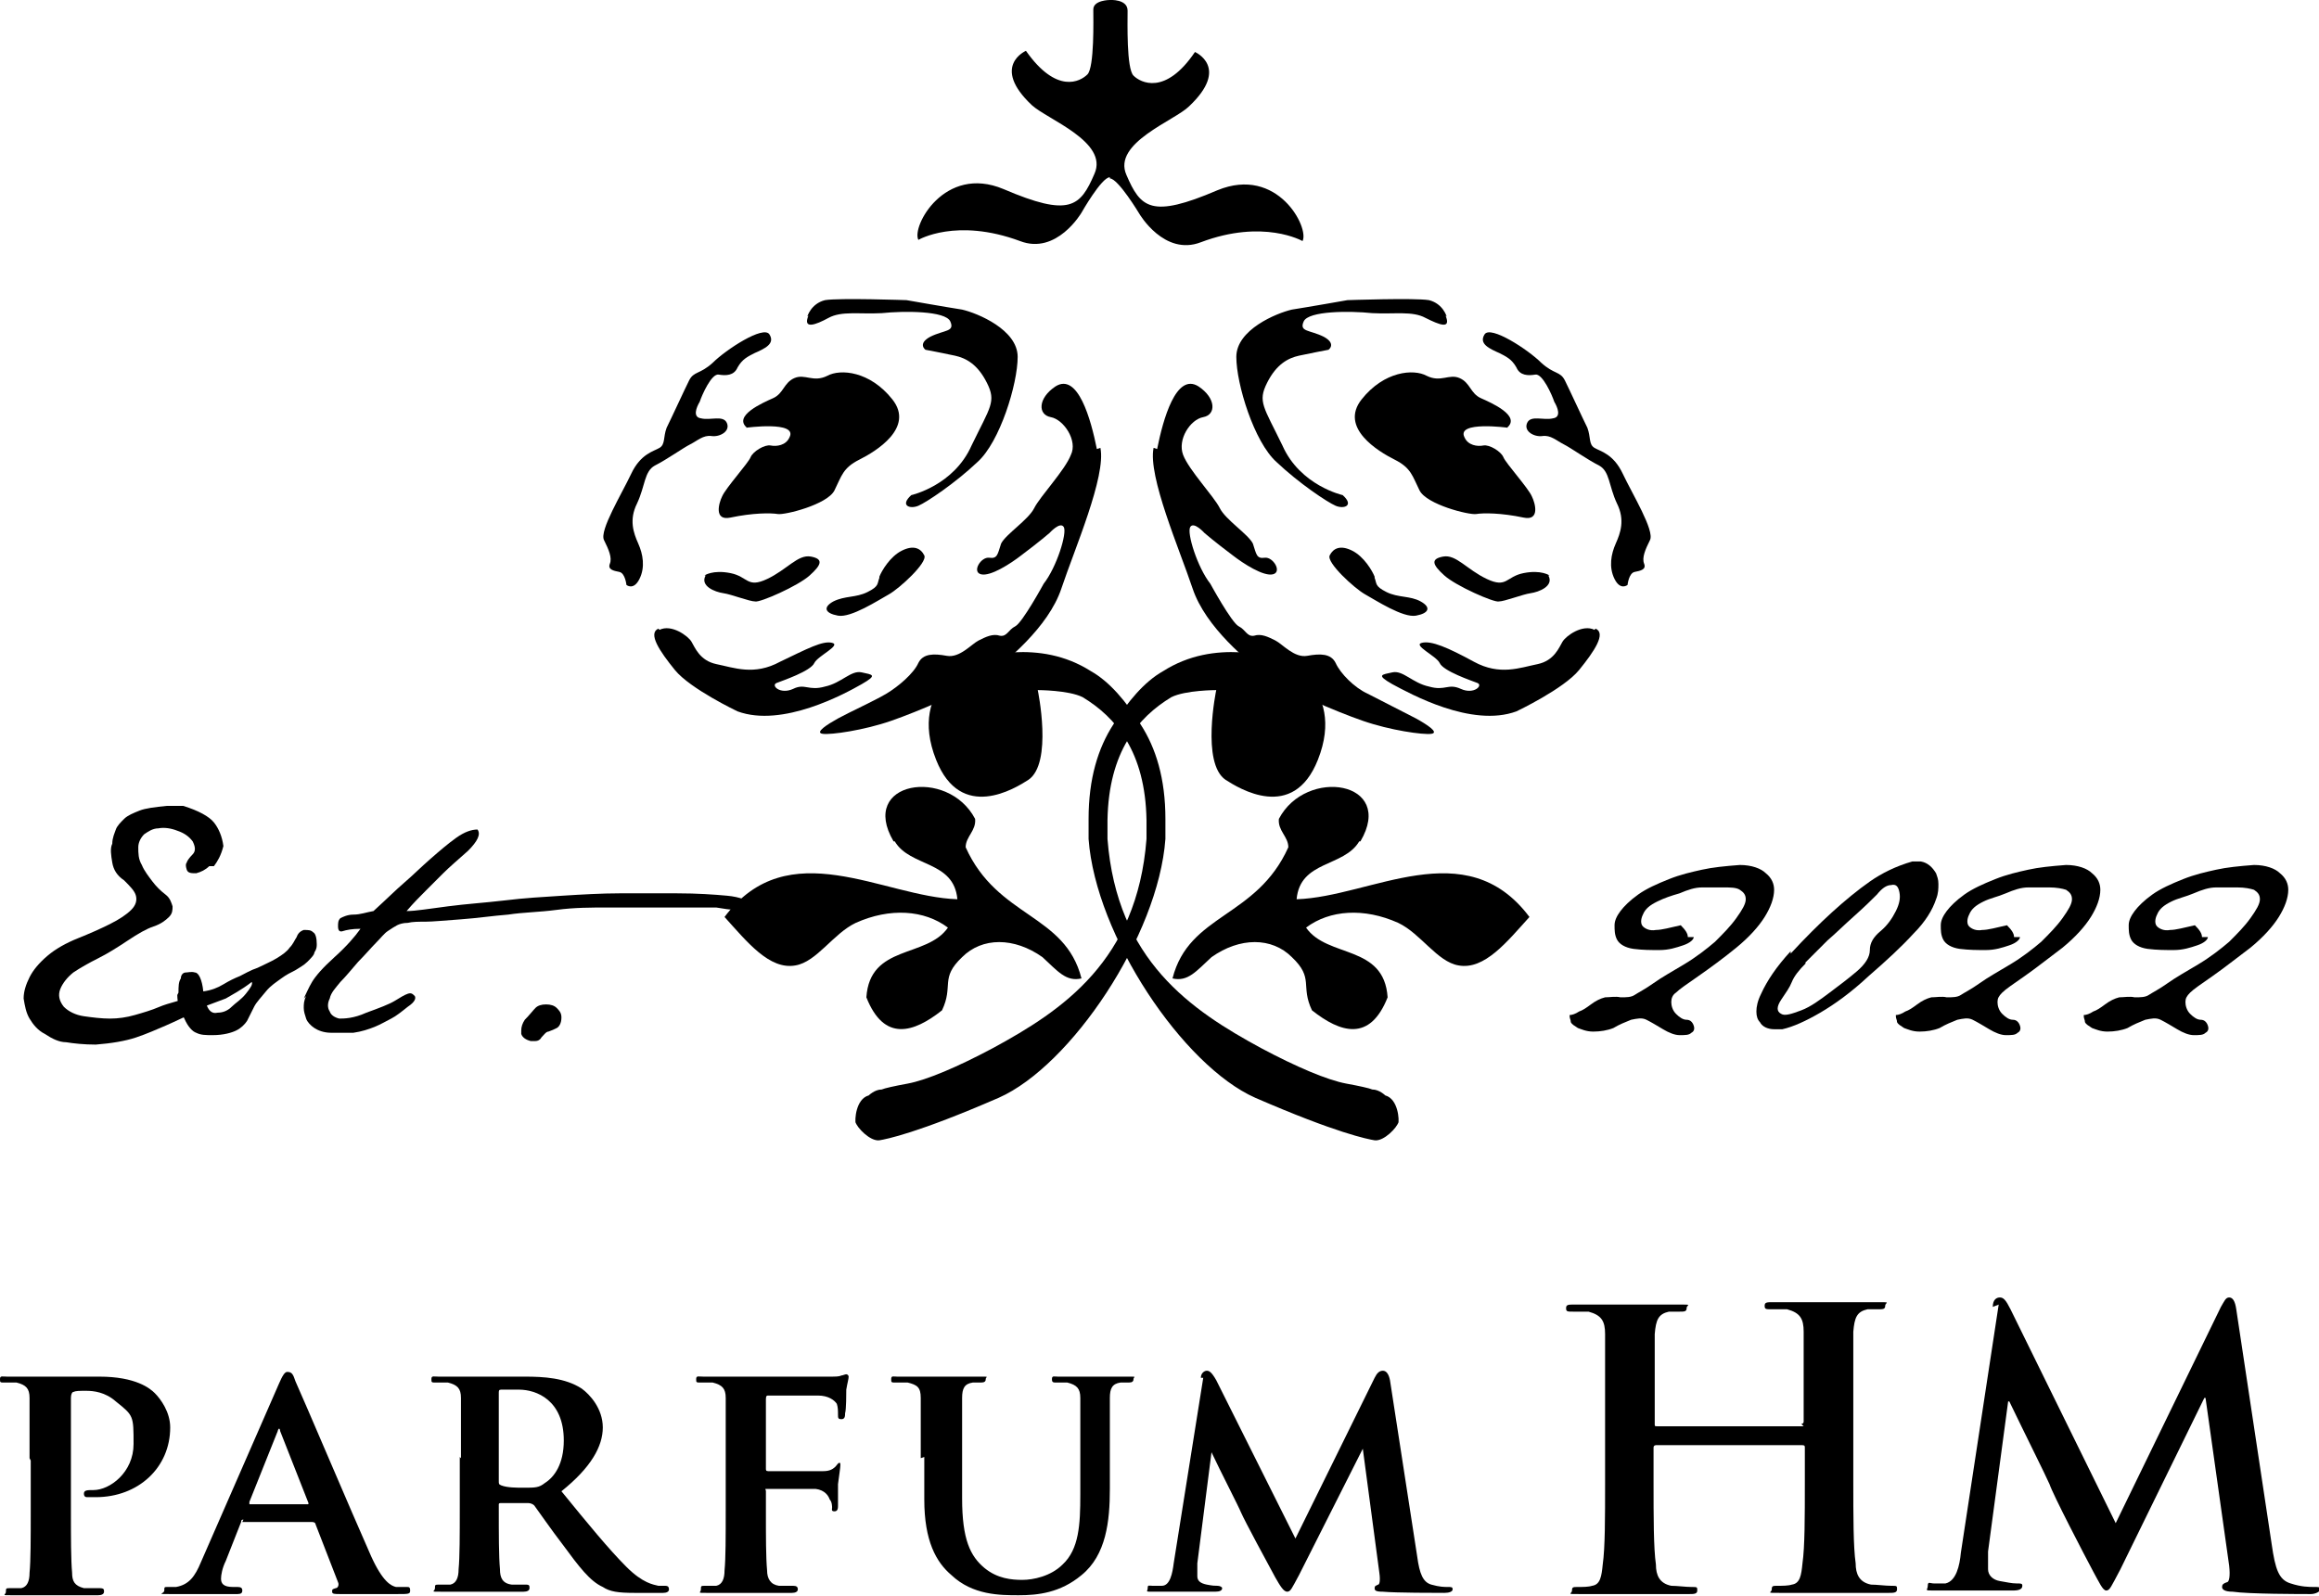
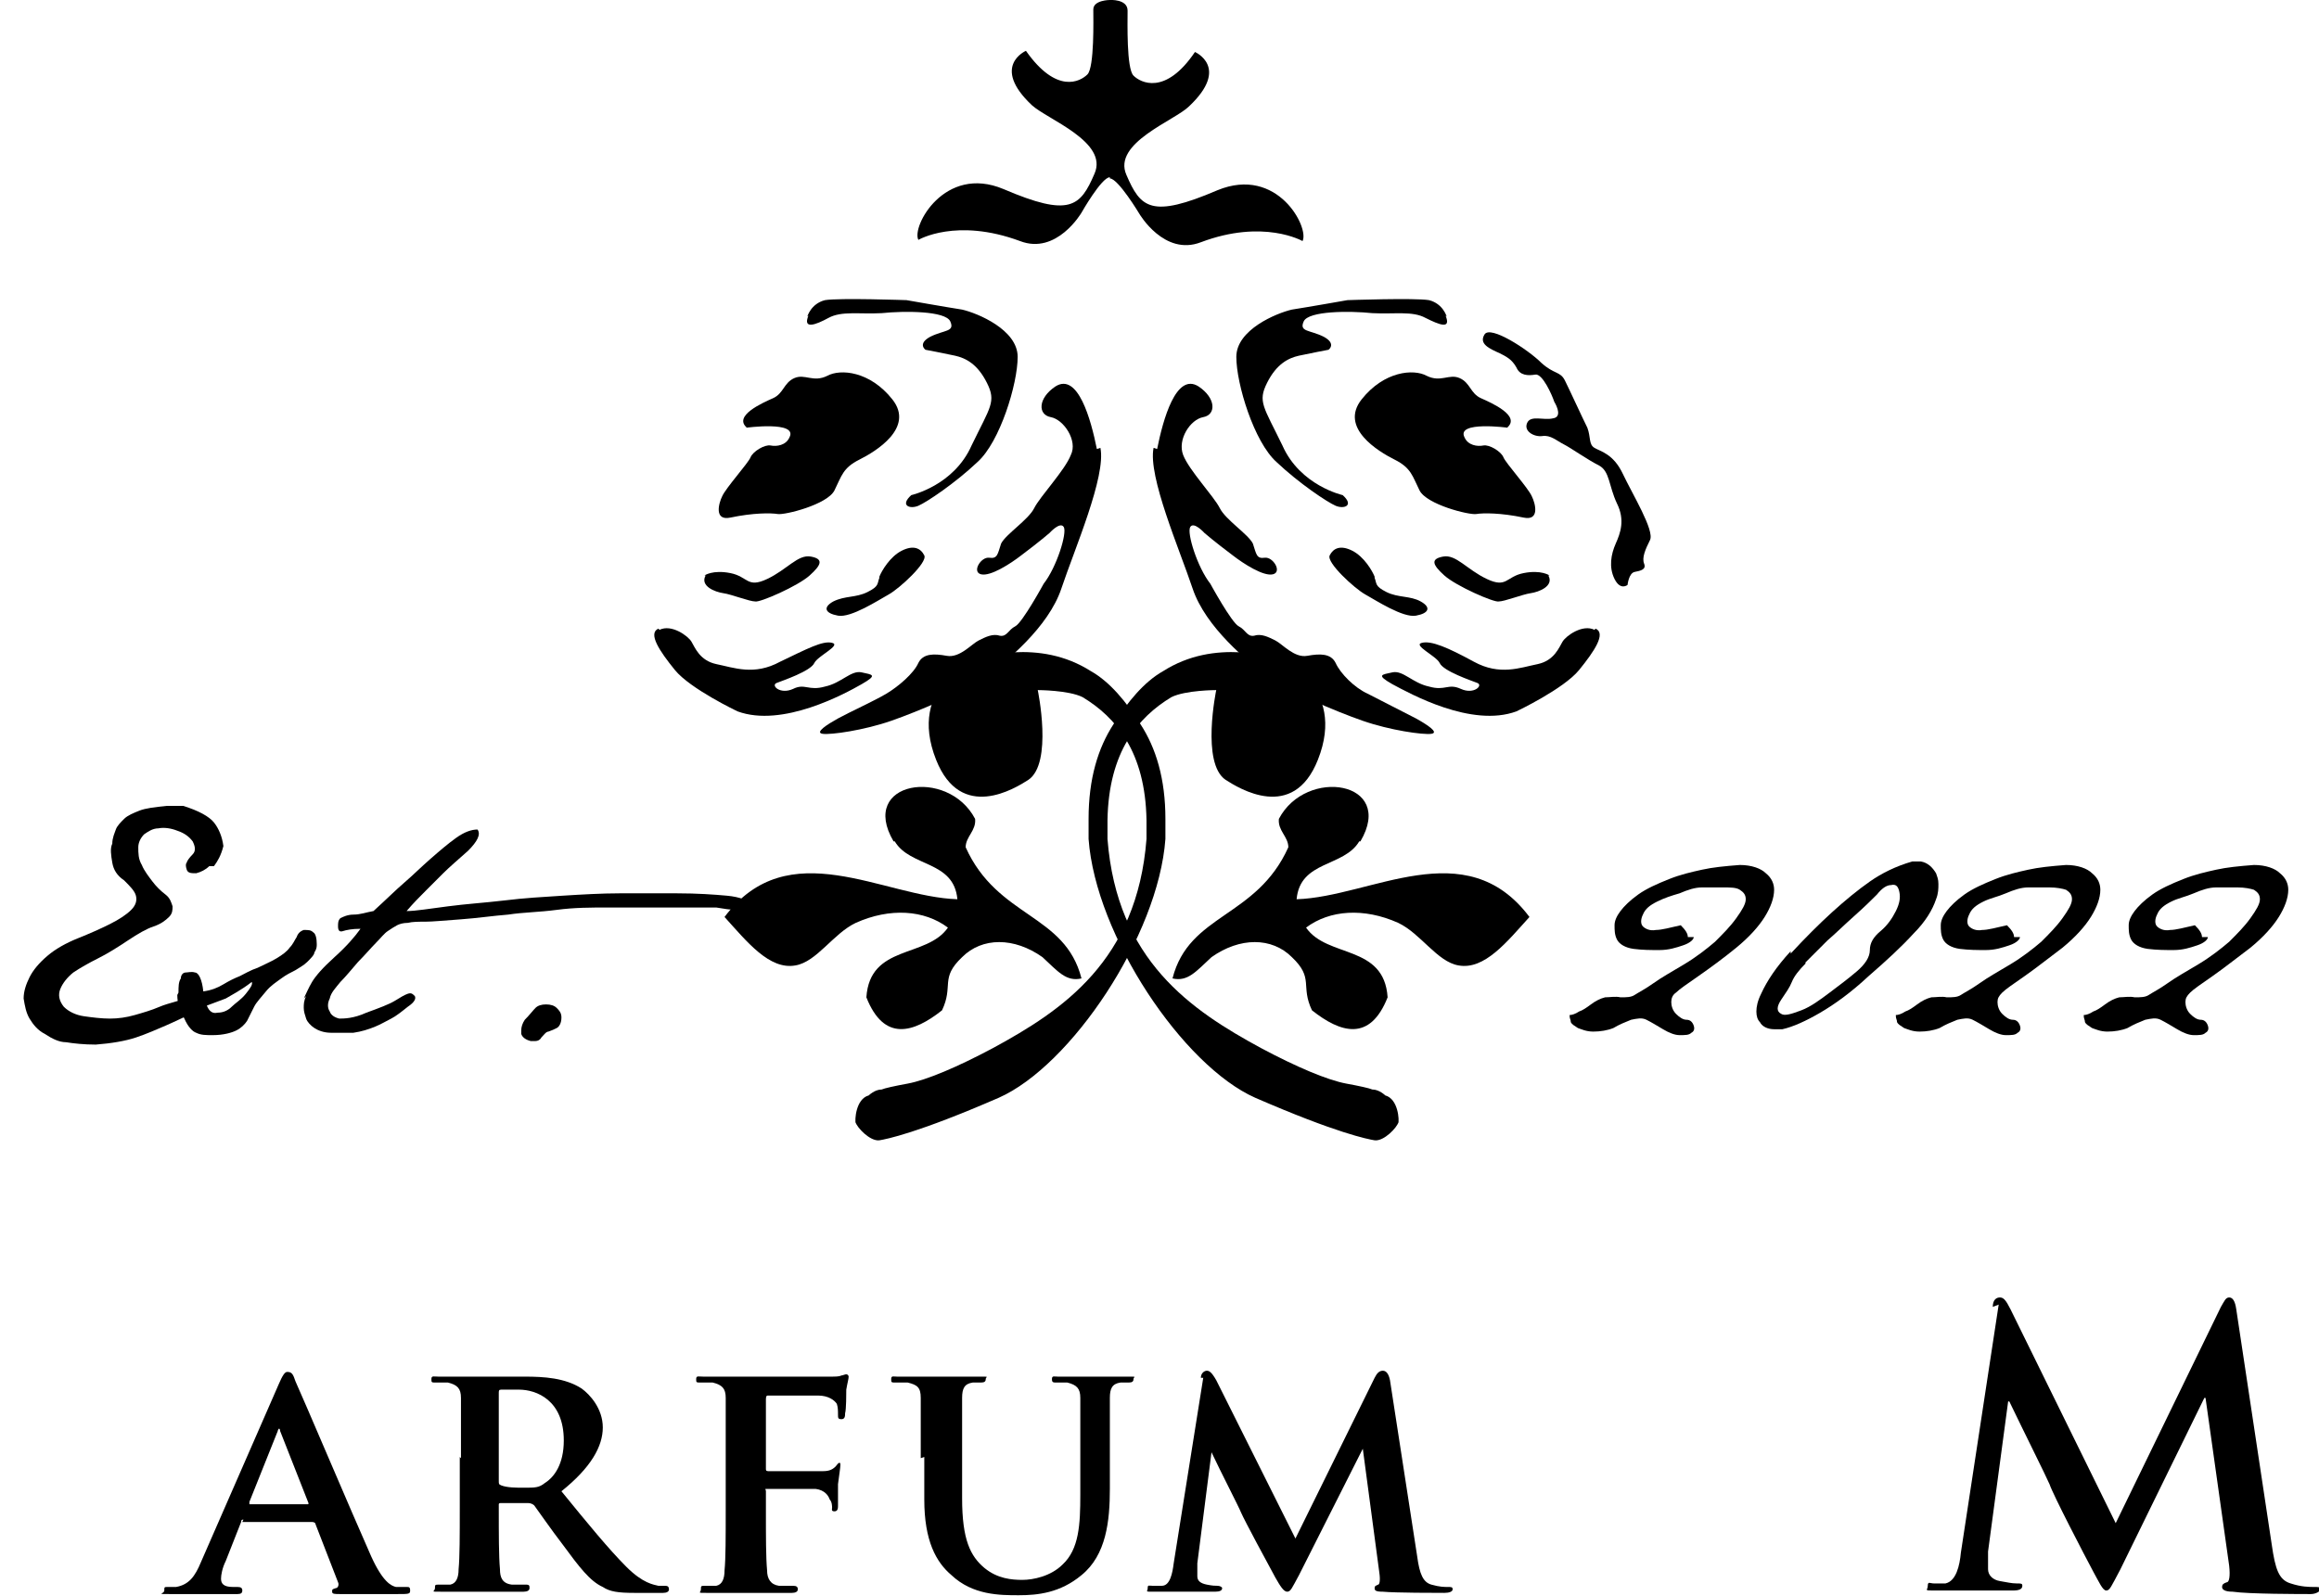
<svg xmlns="http://www.w3.org/2000/svg" id="_レイヤー_1" data-name="レイヤー 1" version="1.1" viewBox="0 0 196.2 135.1">
  <defs>
    <style>
      .cls-1, .cls-2 {
        fill: #000;
        stroke-width: 0px;
      }

      .cls-2 {
        fill-rule: evenodd;
      }
    </style>
  </defs>
  <g>
    <g>
      <path class="cls-2" d="M63.1,36.2s4.4-.6,3.7.8c-.3.7-1.1.8-1.6.7-.5-.1-1.5.5-1.7,1-.2.5-2.1,2.6-2.4,3.3-.3.6-.7,2.1.7,1.8,1.9-.4,3.4-.4,4-.3.6.1,4.2-.8,4.8-2,.6-1.2.7-1.9,2.1-2.6,1.4-.7,4.7-2.7,2.8-5.1-1.9-2.4-4.4-2.6-5.5-2-1.2.6-1.9-.2-2.8.2s-.9,1.3-1.8,1.7-3.4,1.5-2.2,2.5Z" />
      <path class="cls-2" d="M68.3,26.8s.3-1.1,1.5-1.4c1.2-.2,6.9,0,6.9,0,0,0,3.4.6,4.7.8,1.3.3,4.7,1.7,4.7,4,0,2.3-1.5,7.2-3.4,8.9-1.9,1.8-4.3,3.4-5,3.7s-1.6,0-.6-.9c0,0,3.6-.8,5.1-4.2,1.6-3.3,2.1-3.7,1.3-5.3-.8-1.6-1.8-2.1-2.7-2.3-.9-.2-2.5-.5-2.5-.5,0,0-.7-.5.4-1.1,1.2-.6,2.1-.4,1.7-1.3s-3.9-.9-5.8-.7c-1.9.1-3.4-.2-4.5.4s-2.2,1-1.7-.2Z" />
      <path class="cls-2" d="M93.1,37.9c.5,2.4-2.2,8.6-3.3,11.9-1.1,3.3-4.7,6.2-6.4,7.5-1.7,1.2-5.7,2.9-8,3.7-2.3.8-5.1,1.2-5.8,1.1-.7-.1.4-.8,1.3-1.3s3.1-1.5,4.1-2.1,2.3-1.7,2.7-2.6c.4-.8,1.3-.8,2.4-.6,1.1.2,2.1-1,2.7-1.3s1.2-.6,1.8-.4c.6.1.7-.5,1.3-.8s2.4-3.6,2.4-3.6c1.1-1.4,2-4.3,1.7-4.8s-1.2.5-1.2.5c0,0-.8.7-2.4,1.9-.9.7-2.6,1.8-3.4,1.6s0-1.5.7-1.4c.7.1.7-.3,1-1.2.4-.8,2.3-2,2.8-3,.5-1,2.6-3.2,3.1-4.5.6-1.2-.6-3-1.7-3.2-1.1-.2-1.1-1.6.4-2.6,1.9-1.2,3,2.8,3.5,5.3Z" />
-       <path class="cls-2" d="M64,29.8c-.8.4-1.2.6-1.6,1.3-.3.7-1,.7-1.6.6-.6-.1-1.4,1.7-1.6,2.3-.3.5-.6,1.3.1,1.4.8.2,1.9-.3,2.2.4s-.6,1.2-1.3,1.1c-.7-.1-1.2.4-1.8.7s-2,1.3-3,1.8c-.9.5-.8,1.7-1.5,3.2-.7,1.4-.3,2.5.1,3.4s.6,2,.1,3c-.5,1-1.1.5-1.1.5,0,0-.1-1-.6-1.1-.5-.1-1-.2-.8-.7.2-.5-.1-1.2-.5-2s1.5-3.9,2.3-5.6c.8-1.7,1.9-1.9,2.4-2.2s.3-.9.6-1.7c.4-.8,1.5-3.2,1.9-4,.4-.8.9-.5,2-1.5,1.1-1.1,4.3-3.2,4.8-2.4s-.4,1.2-1.3,1.6Z" />
      <path class="cls-2" d="M59.6,48.7s.7-.5,2.2-.2c1.5.3,1.4,1.3,3.1.5,1.7-.8,2.6-2.1,3.7-1.9,1.1.2.9.7-.1,1.6-1,.9-4.2,2.3-4.6,2.2-.5,0-2-.6-2.7-.7-.7-.1-2-.6-1.5-1.5Z" />
      <path class="cls-2" d="M74.4,48.8c.2-.5.9-1.7,1.9-2.2s1.6-.2,1.9.4-2.1,2.8-3,3.3-3.2,2-4.3,1.8c-1.1-.2-1.3-.7-.4-1.2,1-.5,1.9-.3,2.9-.8s.8-.7,1-1.2Z" />
      <path class="cls-2" d="M55.8,53.3c1-.5,2.4.5,2.7,1s.7,1.6,2.1,1.9c1.5.3,3.2,1,5.4-.2,2.3-1.1,3.6-1.8,4.4-1.6.8.2-1.2,1.1-1.5,1.7-.3.7-2.7,1.5-3.2,1.7s.3,1,1.4.5c1-.5,1.3.2,2.7-.2,1.4-.3,2.2-1.4,3.1-1.2.9.2,1.4.2,0,1s-6.7,3.7-10.5,2.3c0,0-4-1.9-5.3-3.5-1.3-1.6-2.3-3.1-1.4-3.5Z" />
    </g>
    <path class="cls-2" d="M75.7,71.2c1.3,2.2,5,1.6,5.3,4.9-6.3-.2-14.3-5.7-19.7,1.5,1.9,2.1,3.8,4.5,6,4.1,1.8-.3,3.2-2.7,5.1-3.6,2.9-1.3,5.8-1.1,7.8.4-1.8,2.6-6.6,1.4-6.9,5.9,1.5,3.8,4,3,6.4,1.1,1-2.1-.2-2.7,1.7-4.5,1.7-1.7,4.4-1.7,6.8,0,1.3,1.2,2,2.1,3.3,1.8-1.4-5.5-7.1-5.1-9.8-11.1,0-.9.9-1.4.8-2.4-2.3-4.4-9.9-3.2-6.9,1.9Z" />
    <path class="cls-1" d="M72.4,95c.1.4,1.2,1.6,2,1.5.6-.1,3.2-.6,10.1-3.6,6.1-2.7,13.5-13.7,14.1-21.9,0-.6,0-1.2,0-1.7,0-3.4-.8-6-2.1-8-1.2-1.9-2.6-3.6-4.2-4.5-2.2-1.4-4.5-1.7-6.5-1.6-.4,0-.7,0-.7,0h0c-1.5.2-2.6.5-2.6.5,0,0-5.8,2.3-3.3,8.6,2.1,5.3,6.7,2.4,7.8,1.7,2.1-1.4.8-7.6.8-7.6,0,0,2.6,0,3.8.6,2.8,1.7,5.3,4.6,5.4,10.4,0,.5,0,1,0,1.6-.8,10.3-7.1,14.5-13,17.7-3,1.6-5.6,2.7-7.2,3-1.1.2-2,.4-2.2.5-.6,0-1.1.5-1.1.5-1.1.3-1.2,2.1-1.1,2.4Z" />
    <g>
      <path class="cls-2" d="M127.6,36.2s-4.4-.6-3.7.8c.3.7,1.1.8,1.6.7.5-.1,1.5.5,1.7,1,.2.5,2.1,2.6,2.4,3.3.3.6.7,2.1-.7,1.8-1.9-.4-3.4-.4-4-.3-.6.1-4.2-.8-4.8-2-.6-1.2-.7-1.9-2.1-2.6-1.4-.7-4.7-2.7-2.8-5.1,1.9-2.4,4.4-2.6,5.5-2,1.2.6,1.9-.2,2.8.2.9.4.9,1.3,1.8,1.7s3.4,1.5,2.2,2.5Z" />
      <path class="cls-2" d="M122.4,26.8s-.3-1.1-1.5-1.4c-1.2-.2-6.9,0-6.9,0,0,0-3.4.6-4.7.8-1.3.3-4.7,1.7-4.7,4,0,2.3,1.5,7.2,3.4,8.9,1.9,1.8,4.3,3.4,5,3.7s1.6,0,.6-.9c0,0-3.6-.8-5.1-4.2-1.6-3.3-2.1-3.7-1.3-5.3.8-1.6,1.8-2.1,2.7-2.3.9-.2,2.5-.5,2.5-.5,0,0,.7-.5-.4-1.1-1.2-.6-2.1-.4-1.7-1.3.4-.9,3.9-.9,5.8-.7,1.9.1,3.4-.2,4.5.4,1.2.6,2.2,1,1.7-.2Z" />
      <path class="cls-2" d="M97.6,37.9c-.5,2.4,2.2,8.6,3.3,11.9,1.1,3.3,4.7,6.2,6.4,7.5,1.7,1.2,5.7,2.9,8,3.7,2.3.8,5.1,1.2,5.8,1.1.7-.1-.4-.8-1.3-1.3l-4.1-2.1c-1.1-.5-2.3-1.7-2.7-2.6-.4-.8-1.3-.8-2.4-.6-1.1.2-2.1-1-2.7-1.3s-1.2-.6-1.8-.4c-.6.1-.7-.5-1.3-.8s-2.4-3.6-2.4-3.6c-1.1-1.4-2-4.3-1.7-4.8s1.2.5,1.2.5c0,0,.8.7,2.4,1.9.9.7,2.6,1.8,3.4,1.6s0-1.5-.7-1.4c-.7.1-.7-.3-1-1.2-.4-.8-2.3-2-2.8-3-.5-1-2.6-3.2-3.1-4.5s.6-3,1.7-3.2c1.1-.2,1.1-1.6-.4-2.6-1.9-1.2-3,2.8-3.5,5.3Z" />
      <path class="cls-2" d="M126.7,29.8c.8.4,1.2.6,1.6,1.3.3.7,1,.7,1.6.6.6-.1,1.4,1.7,1.6,2.3.3.5.6,1.3-.1,1.4-.8.2-1.9-.3-2.2.4-.3.7.6,1.2,1.3,1.1.7-.1,1.2.4,1.8.7s2,1.3,3,1.8c.9.5.8,1.7,1.5,3.2.7,1.4.3,2.5-.1,3.4s-.6,2-.1,3c.5,1,1.1.5,1.1.5,0,0,.1-1,.6-1.1.5-.1,1-.2.8-.7-.2-.5.1-1.2.5-2s-1.5-3.9-2.3-5.6c-.8-1.7-1.9-1.9-2.4-2.2s-.3-.9-.6-1.7c-.4-.8-1.5-3.2-1.9-4-.4-.8-.9-.5-2-1.5-1.1-1.1-4.3-3.2-4.8-2.4s.4,1.2,1.3,1.6Z" />
      <path class="cls-2" d="M131.1,48.7s-.7-.5-2.2-.2c-1.5.3-1.4,1.3-3.1.5-1.7-.8-2.6-2.1-3.7-1.9-1.1.2-.9.7.1,1.6,1,.9,4.2,2.3,4.6,2.2.5,0,2-.6,2.7-.7.7-.1,2-.6,1.5-1.5Z" />
      <path class="cls-2" d="M116.3,48.8c-.2-.5-.9-1.7-1.9-2.2s-1.6-.2-1.9.4,2.1,2.8,3,3.3,3.2,2,4.3,1.8c1.1-.2,1.3-.7.4-1.2s-1.9-.3-2.9-.8-.8-.7-1-1.2Z" />
      <path class="cls-2" d="M134.9,53.3c-1-.5-2.4.5-2.7,1s-.7,1.6-2.1,1.9c-1.5.3-3.2,1-5.4-.2s-3.6-1.8-4.4-1.6c-.8.2,1.2,1.1,1.5,1.7.3.7,2.7,1.5,3.2,1.7s-.3,1-1.4.5-1.3.2-2.7-.2c-1.4-.3-2.2-1.4-3.1-1.2-.9.2-1.4.2,0,1,1.5.8,6.7,3.7,10.5,2.3,0,0,4-1.9,5.3-3.5,1.3-1.6,2.3-3.1,1.4-3.5Z" />
    </g>
    <path class="cls-2" d="M115,71.2c-1.3,2.2-5,1.6-5.3,4.9,6.3-.2,14.3-5.7,19.7,1.5-1.9,2.1-3.8,4.5-6,4.1-1.8-.3-3.2-2.7-5.1-3.6-2.9-1.3-5.8-1.1-7.8.4,1.8,2.6,6.6,1.4,6.9,5.9-1.5,3.8-4,3-6.4,1.1-1-2.1.2-2.7-1.7-4.5-1.7-1.7-4.4-1.7-6.8,0-1.3,1.2-2,2.1-3.3,1.8,1.4-5.5,7.1-5.1,9.8-11.1,0-.9-.9-1.4-.8-2.4,2.3-4.4,9.9-3.2,6.9,1.9Z" />
    <path class="cls-1" d="M118.3,95c-.1.4-1.2,1.6-2,1.5-.6-.1-3.2-.6-10.1-3.6-6.1-2.7-13.5-13.7-14.1-21.9,0-.6,0-1.2,0-1.7,0-3.4.8-6,2.1-8,1.2-1.9,2.6-3.6,4.2-4.5,2.2-1.4,4.5-1.7,6.5-1.6.4,0,.7,0,.7,0h0c1.5.2,2.6.5,2.6.5,0,0,5.8,2.3,3.3,8.6-2.1,5.3-6.7,2.4-7.8,1.7-2.1-1.4-.8-7.6-.8-7.6,0,0-2.6,0-3.8.6-2.8,1.7-5.3,4.6-5.4,10.4,0,.5,0,1,0,1.6.8,10.3,7.1,14.5,13,17.7,3,1.6,5.6,2.7,7.2,3,1.1.2,2,.4,2.2.5.6,0,1.1.5,1.1.5,1.1.3,1.2,2.1,1.1,2.4Z" />
    <path class="cls-2" d="M93.9,15.1c.7,0,2.5,3,2.5,3,0,0,2.1,3.6,5.2,2.4,5.3-2,8.6-.1,8.6-.1.6-1.1-2.1-6.4-7.2-4.3-5.6,2.4-6.5,1.5-7.7-1.3-1.2-2.7,4.1-4.6,5.3-5.8,3.5-3.3.5-4.6.5-4.6-2.5,3.7-4.6,2.6-5.2,2-.6-.6-.5-4.5-.5-5.5S93.9,0,93.9,0c0,0-1.4,0-1.4.8s.1,4.9-.5,5.5c-.6.6-2.6,1.7-5.2-2,0,0-3,1.3.5,4.6,1.3,1.2,6.5,3.1,5.3,5.8-1.2,2.8-2.1,3.7-7.7,1.3-5-2.1-7.8,3.2-7.2,4.3,0,0,3.2-1.9,8.6.1,3.1,1.2,5.2-2.4,5.2-2.4,0,0,1.7-3,2.4-3Z" />
  </g>
  <g>
    <path class="cls-1" d="M143.3,79.3c0,.2-.3.5-.9.7s-1.2.4-2,.4-1.4,0-2.2-.1c-.7-.1-1.2-.4-1.4-.8-.2-.4-.2-.8-.2-1.2s.2-.8.5-1.2c.3-.4.8-.9,1.5-1.4s1.6-.9,2.6-1.3,1.9-.6,2.8-.8c.9-.2,1.9-.3,3.2-.4,1,0,1.8.3,2.2.7.5.4.7.9.7,1.4,0,.7-.3,1.5-.8,2.3-.5.8-1.3,1.7-2.4,2.6s-2.2,1.7-3.2,2.4c-1,.7-1.6,1.1-1.9,1.4-.3.2-.4.5-.4.8s.1.7.4,1c.3.3.6.5.9.5.3,0,.5.2.6.5s0,.5-.2.6c-.2.2-.5.2-1,.2h0c-.4,0-.9-.2-1.4-.5-.5-.3-1-.6-1.4-.8-.4-.2-.8-.1-1.3,0-.5.2-1,.4-1.5.7-.5.2-1.1.3-1.7.3s-1-.2-1.3-.3c-.3-.2-.5-.3-.6-.5,0-.2-.1-.3-.1-.5s0,0,0-.1c.2,0,.5-.1.8-.3.3-.1.6-.3,1-.6.4-.3.8-.5,1.2-.6.4,0,.9-.1,1.3,0,.5,0,.9,0,1.2-.2.3-.2.9-.5,1.6-1,.7-.5,1.6-1,2.6-1.6s1.9-1.3,2.6-1.9c.7-.7,1.3-1.3,1.8-2,.5-.7.8-1.2.8-1.6,0-.4-.2-.6-.5-.8s-.8-.2-1.4-.2c-.6,0-1.2,0-1.8,0-.6,0-1.2.2-1.9.5-.7.2-1.3.4-1.9.7s-1,.6-1.2,1.1c-.2.4-.2.8,0,1s.6.4,1.1.3c.5,0,1.2-.2,2.1-.4.4.4.6.7.6,1Z" />
    <path class="cls-1" d="M151.5,80.7c1.2-1.3,2.4-2.5,3.5-3.5,1.1-1,2.2-1.9,3.2-2.6,1-.7,2.2-1.3,3.6-1.7h.7c.6.1,1,.5,1.3,1,.1.3.2.5.2.9s0,.8-.2,1.3c-.3.9-.9,1.9-1.9,2.9-1,1.1-2.3,2.3-3.8,3.6-1.5,1.4-2.9,2.4-4.1,3.1s-2.3,1.2-3.2,1.4c-.3,0-.5,0-.7,0-.5,0-1-.2-1.2-.6-.2-.2-.3-.5-.3-.9s.1-.9.4-1.5c.5-1.1,1.3-2.3,2.5-3.6ZM152.8,81.5c-.6.6-1,1.1-1.2,1.6s-.5.9-.9,1.5-.4,1,0,1.2c.3.2.9,0,1.7-.3s1.6-.9,2.4-1.5c.8-.6,1.6-1.2,2.3-1.8.7-.6,1.1-1.2,1.1-1.8,0-.6.3-1.1.9-1.6s1-1.1,1.3-1.7c.3-.6.4-1.1.3-1.6s-.3-.7-.7-.6c-.4,0-.8.3-1.2.8-.4.4-1,1-1.9,1.8s-1.6,1.5-2.3,2.1c-.7.7-1.3,1.3-1.9,1.9Z" />
    <path class="cls-1" d="M170.9,79.3c0,.2-.3.5-.9.7s-1.2.4-2,.4c-.7,0-1.4,0-2.2-.1-.7-.1-1.2-.4-1.4-.8s-.2-.8-.2-1.2c0-.4.2-.8.5-1.2.3-.4.8-.9,1.5-1.4s1.6-.9,2.6-1.3c1-.4,1.9-.6,2.8-.8.9-.2,1.9-.3,3.2-.4,1,0,1.8.3,2.2.7.5.4.7.9.7,1.4,0,.7-.3,1.5-.8,2.3-.5.8-1.3,1.7-2.4,2.6-1.2.9-2.2,1.7-3.2,2.4-1,.7-1.6,1.1-1.9,1.4s-.4.5-.4.8c0,.3.1.7.4,1,.3.3.6.5.9.5s.5.2.6.5,0,.5-.2.6c-.2.2-.5.2-1,.2h0c-.4,0-.9-.2-1.4-.5-.5-.3-1-.6-1.4-.8-.4-.2-.8-.1-1.3,0-.5.2-1,.4-1.5.7-.5.2-1.1.3-1.7.3s-1-.2-1.3-.3c-.3-.2-.5-.3-.6-.5,0-.2-.1-.3-.1-.5s0,0,0-.1c.2,0,.5-.1.8-.3.3-.1.6-.3,1-.6.4-.3.8-.5,1.2-.6.4,0,.9-.1,1.3,0,.5,0,.9,0,1.2-.2.3-.2.9-.5,1.6-1,.7-.5,1.6-1,2.6-1.6,1-.6,1.9-1.3,2.6-1.9.7-.7,1.3-1.3,1.8-2,.5-.7.8-1.2.8-1.6,0-.4-.2-.6-.5-.8-.3-.1-.8-.2-1.4-.2-.6,0-1.2,0-1.8,0-.6,0-1.2.2-1.9.5s-1.3.4-1.9.7-1,.6-1.2,1.1c-.2.4-.2.8,0,1s.6.4,1.1.3c.5,0,1.2-.2,2.1-.4.4.4.6.7.6,1Z" />
    <path class="cls-1" d="M186.8,79.3c0,.2-.3.5-.9.7s-1.2.4-2,.4c-.7,0-1.4,0-2.2-.1-.7-.1-1.2-.4-1.4-.8s-.2-.8-.2-1.2c0-.4.2-.8.5-1.2.3-.4.8-.9,1.5-1.4s1.6-.9,2.6-1.3c1-.4,1.9-.6,2.8-.8.9-.2,1.9-.3,3.2-.4,1,0,1.8.3,2.2.7.5.4.7.9.7,1.4,0,.7-.3,1.5-.8,2.3-.5.8-1.3,1.7-2.4,2.6-1.2.9-2.2,1.7-3.2,2.4-1,.7-1.6,1.1-1.9,1.4s-.4.5-.4.8c0,.3.1.7.4,1,.3.3.6.5.9.5s.5.2.6.5,0,.5-.2.6c-.2.2-.5.2-1,.2h0c-.4,0-.9-.2-1.4-.5-.5-.3-1-.6-1.4-.8-.4-.2-.8-.1-1.3,0-.5.2-1,.4-1.5.7-.5.2-1.1.3-1.7.3s-1-.2-1.3-.3c-.3-.2-.5-.3-.6-.5,0-.2-.1-.3-.1-.5s0,0,0-.1c.2,0,.5-.1.8-.3.3-.1.6-.3,1-.6.4-.3.8-.5,1.2-.6.4,0,.9-.1,1.3,0,.5,0,.9,0,1.2-.2.3-.2.9-.5,1.6-1,.7-.5,1.6-1,2.6-1.6,1-.6,1.9-1.3,2.6-1.9.7-.7,1.3-1.3,1.8-2,.5-.7.8-1.2.8-1.6,0-.4-.2-.6-.5-.8-.3-.1-.8-.2-1.4-.2-.6,0-1.2,0-1.8,0-.6,0-1.2.2-1.9.5s-1.3.4-1.9.7-1,.6-1.2,1.1c-.2.4-.2.8,0,1s.6.4,1.1.3c.5,0,1.2-.2,2.1-.4.4.4.6.7.6,1Z" />
  </g>
  <g>
    <path class="cls-1" d="M17.7,73.3c-.3.3-.7.5-1.1.6-.4,0-.7,0-.8-.3s-.1-.5,0-.6c0-.1.2-.4.5-.7.3-.3.2-.7,0-1.1-.3-.4-.7-.7-1.3-.9-.5-.2-1.1-.3-1.6-.2-.5,0-.9.3-1.2.5-.3.3-.5.7-.5,1.1,0,.5,0,1,.3,1.5.2.5.6,1,.9,1.4s.7.8,1.1,1.1.5.7.6,1c0,.3,0,.6-.3.9-.3.3-.7.6-1.3.8-.6.2-1.3.6-2.2,1.2s-1.7,1.1-2.5,1.5c-.8.4-1.5.8-2.1,1.2-.5.4-.9.9-1.1,1.4-.2.5-.1,1,.3,1.5.4.4,1,.7,1.7.8.7.1,1.5.2,2.2.2.7,0,1.4-.1,2.1-.3.7-.2,1.4-.4,2.1-.7.7-.3,2-.6,3.7-1.1,0,.8-.3,1.3-1,1.7-.7.3-1.5.7-2.2,1s-1.6.7-2.5,1-2.1.5-3.4.6c-1,0-1.9-.1-2.5-.2-.6,0-1.2-.3-1.8-.7-.6-.3-1-.8-1.3-1.3s-.4-1.1-.5-1.7c0-.6.2-1.2.5-1.8.3-.6.8-1.2,1.5-1.8.7-.6,1.6-1.1,2.6-1.5,1-.4,1.9-.8,2.7-1.2.8-.4,1.4-.8,1.8-1.2.4-.4.5-.8.4-1.2s-.5-.8-1-1.3c-.6-.4-.9-.9-1-1.5-.1-.6-.2-1.2,0-1.6,0-.5.2-.9.3-1.2.1-.3.4-.6.7-.9s.8-.5,1.3-.7c.5-.2,1.3-.3,2.3-.4h1.4c1.3.4,2.2.9,2.6,1.4.4.5.7,1.2.8,2-.2.8-.5,1.3-.8,1.7Z" />
    <path class="cls-1" d="M15.1,84c0-.5,0-.9.2-1.2,0-.3.2-.5.4-.5.2,0,.5-.1.8,0,.3,0,.6.6.7,1.6.7-.1,1.2-.3,1.7-.6s.9-.5,1.4-.7c.4-.2.9-.5,1.5-.7.6-.3,1.1-.5,1.6-.8.5-.3.9-.6,1.1-.9.3-.3.4-.6.6-.9.1-.3.3-.5.6-.6.4,0,.6,0,.8.2.2.1.3.5.3,1,0,.2,0,.4-.2.7,0,.2-.3.5-.6.8-.3.3-.7.5-1,.7-.4.2-.8.4-1.2.7-.4.3-.9.6-1.3,1.1-.4.5-.8.9-1,1.3-.2.4-.4.8-.6,1.2-.2.3-.5.6-.9.8-.4.2-1.1.4-2,.4-.6,0-1,0-1.4-.2-.3-.1-.7-.5-1-1.2-.4-.7-.6-1.3-.6-2ZM18.4,85.7c.5,0,.9-.2,1.2-.5s.8-.6,1.2-1.1.6-.8.5-1c-.9.7-1.7,1.1-2.2,1.4-.5.2-1.1.4-1.6.6.2.5.5.7.9.6Z" />
    <path class="cls-1" d="M25.7,84.5c.2-.4.4-.9.7-1.4s.9-1.2,1.9-2.1c1-.9,1.7-1.7,2.2-2.4-.7,0-1.2.1-1.5.2s-.4-.1-.4-.4c0-.3,0-.5.2-.7.2-.1.6-.3,1.1-.3.6,0,1.1-.2,1.7-.3,1.1-1,1.9-1.8,2.6-2.4s1.4-1.3,2.2-2c.8-.7,1.5-1.3,2.2-1.8.7-.5,1.3-.7,1.8-.7.3.4,0,1-.8,1.8-.9.8-1.6,1.4-2.1,1.9-.5.5-1,1-1.5,1.5s-1,1-1.6,1.7c.8,0,1.9-.2,3.5-.4,1.5-.2,3.1-.3,4.8-.5,1.6-.2,3.3-.3,4.9-.4s3.3-.2,4.8-.2c1.6,0,3.2,0,4.9,0,1.7,0,3.1.1,4.2.2s1.9.4,2.6,1c-.7.2-1.2.3-1.8.2-.5,0-1.1-.1-1.7-.2-.6,0-1.4,0-2.2,0-.9,0-1.9,0-3.1,0-1.2,0-2.5,0-3.9,0-1.4,0-2.8,0-4.3.2s-2.8.2-4.1.4c-1.3.1-2.6.3-4,.4-1.4.1-2.4.2-3,.2s-1.1,0-1.5.1c-.4,0-.7.1-.9.2s-.5.3-.8.5c-.3.2-.6.6-1,1-.4.4-.9,1-1.5,1.6-.6.7-1.1,1.3-1.5,1.7-.4.5-.8.9-.9,1.4-.2.4-.2.8,0,1.1.1.3.4.5.8.6.4,0,1.2,0,2.3-.5,1.1-.4,1.9-.7,2.4-1,.5-.3.8-.5,1.1-.6s.4,0,.6.2c.1.2,0,.5-.6.9-.5.4-1,.8-1.4,1-.4.2-.9.5-1.4.7-.5.2-1.1.4-1.8.5-.4,0-.8,0-1.2,0s-.5,0-.7,0c-.6,0-1.1-.2-1.4-.4-.3-.2-.6-.5-.7-.8-.1-.3-.2-.6-.2-.9s0,0,0,0c0-.3,0-.6.2-1Z" />
    <path class="cls-1" d="M44.4,86.3c.4-.4.7-.8.9-1s.5-.3.9-.3.7.1.9.3c.2.2.4.4.4.8h0c0,.5-.2.8-.4.9-.2.1-.4.2-.7.3-.2,0-.4.3-.6.5-.1.2-.3.3-.5.3s-.2,0-.4,0c-.4-.1-.7-.3-.8-.6,0,0,0-.2,0-.3,0-.3.1-.6.3-.9Z" />
  </g>
  <g>
-     <path class="cls-1" d="M2.5,123.4c0-3.7,0-4.4,0-5.1,0-.8-.3-1.1-1.1-1.3-.2,0-.6,0-1,0s-.4,0-.4-.3.2-.2.6-.2c1.3,0,2.9,0,3.6,0,1,0,3,0,4.2,0,3.1,0,4.3,1,4.7,1.4.5.5,1.3,1.6,1.3,2.9,0,3.4-2.7,5.9-6.3,5.9s-.6,0-.7,0c-.1,0-.3,0-.3-.3s.3-.3.8-.3c1.4,0,3.4-1.5,3.4-3.9s0-2.4-1.5-3.6c-.9-.8-1.9-.9-2.5-.9s-.9,0-1.1.1c-.1,0-.2.2-.2.5v9.6c0,2.2,0,4.1.1,5.2,0,.7.2,1.1,1,1.3.4,0,.9,0,1.3,0s.4.1.4.3c0,.2-.2.3-.5.3-1.7,0-3.5,0-4.1,0s-2.2,0-3.2,0-.5,0-.5-.3,0-.3.4-.3.7,0,.9,0c.5-.1.7-.6.7-1.3.1-1,.1-2.9.1-5.2v-4.3Z" />
    <path class="cls-1" d="M20.6,128.6c-.1,0-.2,0-.2.2l-1.3,3.3c-.3.6-.4,1.2-.4,1.5,0,.4.2.7,1,.7h.4c.3,0,.4.1.4.3s-.1.3-.4.3c-.8,0-2,0-2.8,0s-1.6,0-2.9,0-.5,0-.5-.3,0-.3.3-.3.5,0,.7,0c1.1-.2,1.6-.9,2.1-2.1l6.6-15.1c.3-.7.5-1,.7-1,.4,0,.5.2.7.8.6,1.3,4.8,11.2,6.4,14.8,1,2.2,1.7,2.5,2.1,2.6.4,0,.7,0,.9,0s.3,0,.3.3-.1.3-1.1.3-2.7,0-4.8,0c-.5,0-.7,0-.7-.2s0-.2.3-.3c.2,0,.3-.3.2-.5l-1.9-4.9c0-.1-.1-.2-.3-.2h-5.9ZM26,127.3c.1,0,.1,0,.1-.1l-2.4-6.1c0,0,0-.2-.1-.2,0,0-.1.1-.1.2l-2.4,6c0,.1,0,.2,0,.2h4.8Z" />
    <path class="cls-1" d="M39,123.4c0-3.7,0-4.4,0-5.1,0-.8-.3-1.1-1.1-1.3-.2,0-.6,0-1,0s-.4,0-.4-.3.2-.2.6-.2c1.3,0,2.9,0,3.4,0,.9,0,3.1,0,3.9,0,1.6,0,3.4.1,4.8,1,.7.5,1.8,1.7,1.8,3.3s-1,3.4-3.5,5.4c2.2,2.7,4,4.9,5.5,6.4,1.4,1.4,2.3,1.5,2.7,1.6.3,0,.4,0,.6,0s.3.1.3.3c0,.2-.2.3-.5.3h-2.4c-1.4,0-2.1-.1-2.7-.5-1.1-.5-2-1.7-3.4-3.6-1-1.3-2.1-2.9-2.4-3.3-.1-.1-.3-.2-.5-.2h-2.3c-.1,0-.2,0-.2.1v.3c0,2.3,0,4.1.1,5.2,0,.7.2,1.2,1,1.3.4,0,.9,0,1.2,0s.3.1.3.3c0,.2-.2.3-.5.3-1.5,0-3.5,0-3.9,0s-2.1,0-3.1,0-.5,0-.5-.3,0-.3.4-.3.7,0,.9,0c.5-.1.7-.6.7-1.3.1-1,.1-2.9.1-5.2v-4.3ZM42.2,125.3c0,.3,0,.3.2.4.5.2,1.3.2,1.9.2,1,0,1.3,0,1.8-.4.8-.5,1.6-1.6,1.6-3.6,0-3.4-2.3-4.3-3.8-4.3s-1.2,0-1.5,0c-.2,0-.2.1-.2.3v7.2Z" />
    <path class="cls-1" d="M64.8,127.8c0,2.3,0,4,.1,5.1,0,.7.3,1.2,1,1.3.3,0,.9,0,1.2,0s.4.1.4.3c0,.2-.2.3-.5.3-1.6,0-3.4,0-4,0s-2.3,0-3.2,0-.5,0-.5-.3,0-.3.4-.3.7,0,.9,0c.5-.1.7-.6.7-1.3.1-1,.1-2.8.1-5.2v-4.3c0-3.7,0-4.4,0-5.1,0-.8-.3-1.1-1.1-1.3-.2,0-.6,0-1,0s-.4,0-.4-.3.2-.2.6-.2c1.3,0,2.9,0,3.6,0s6.5,0,7.1,0c.5,0,.8,0,1-.1.1,0,.3-.1.4-.1s.2.1.2.2c0,.2-.1.5-.2,1.1,0,.3,0,1.7-.1,2,0,.2,0,.5-.3.5s-.3-.1-.3-.4,0-.6-.1-.9c-.2-.3-.7-.7-1.6-.7h-4.2c-.1,0-.2,0-.2.3v5.9c0,.1,0,.2.2.2h3.5c.4,0,.8,0,1.1,0,.5,0,.8-.1,1.1-.4.1-.1.2-.3.3-.3s.1,0,.1.2-.1.8-.2,1.6c0,.5,0,1.6,0,1.8s0,.5-.3.5-.2-.2-.2-.3,0-.5-.2-.7c-.1-.3-.4-.8-1.2-.9-.6,0-3.6,0-4,0s-.2,0-.2.2v2Z" />
    <path class="cls-1" d="M77.9,123.4c0-3.7,0-4.4,0-5.1,0-.9-.3-1.1-1.1-1.3-.2,0-.6,0-1,0s-.4,0-.4-.3.2-.2.5-.2c1.3,0,3,0,3.8,0s2.3,0,3.2,0,.5,0,.5.2-.1.3-.4.3-.4,0-.7,0c-.7.1-.9.5-.9,1.3,0,.8,0,1.5,0,5.1v3.4c0,3.5.7,4.9,1.9,5.9,1.1.9,2.3,1,3.2,1s2.4-.3,3.4-1.3c1.4-1.3,1.5-3.4,1.5-5.9v-3.1c0-3.7,0-4.4,0-5.1,0-.8-.3-1.1-1.1-1.3-.2,0-.6,0-.9,0s-.4,0-.4-.3.2-.2.5-.2c1.3,0,3,0,3,0,.3,0,2,0,2.9,0s.5,0,.5.2-.1.3-.4.3-.4,0-.7,0c-.7.1-.9.5-.9,1.3,0,.8,0,1.5,0,5.1v2.6c0,2.7-.3,5.6-2.4,7.3-1.8,1.5-3.7,1.7-5.3,1.7s-3.9,0-5.7-1.7c-1.3-1.1-2.3-2.9-2.3-6.4v-3.6Z" />
    <path class="cls-1" d="M101.6,116.6c0-.4.3-.6.5-.6s.4.1.8.8l6.7,13.4,6.7-13.6c.2-.4.4-.6.7-.6s.5.3.6.8l2.3,14.9c.2,1.5.5,2.2,1.2,2.4.7.2,1.1.2,1.4.2s.4,0,.4.2-.3.3-.7.3c-.6,0-4.2,0-5.2-.1-.6,0-.7-.1-.7-.3s.1-.2.3-.3c.1,0,.2-.3.1-1l-1.4-10.5h0l-5.4,10.7c-.6,1.1-.7,1.4-1,1.4s-.6-.5-1-1.2c-.6-1.1-2.6-4.8-2.9-5.5-.2-.5-1.7-3.4-2.5-5.1h0l-1.2,9.4c0,.4,0,.7,0,1.1s.3.6.8.7.7.1.9.1.4.1.4.2c0,.2-.2.3-.6.3-1.1,0-2.2,0-2.7,0s-1.7,0-2.5,0-.5,0-.5-.3.1-.2.4-.2.4,0,.8,0c.7,0,.9-1.1,1-1.9l2.5-15.7Z" />
-     <path class="cls-1" d="M152.4,120.5c0,0,.2,0,.2-.2v-.7c0-5,0-5.9,0-6.9,0-1.1-.3-1.6-1.4-1.9-.3,0-.8,0-1.3,0s-.6,0-.6-.3.2-.3.7-.3c1.8,0,3.8,0,4.7,0s2.8,0,4.1,0,.7,0,.7.3-.2.3-.6.3-.6,0-.9,0c-.9.2-1.1.7-1.2,1.9,0,1,0,2,0,6.9v5.7c0,3,0,5.6.2,7,0,.9.3,1.6,1.3,1.8.5,0,1.2.1,1.7.1s.5,0,.5.3-.3.3-.7.3c-2.1,0-4.2,0-5.1,0s-2.8,0-4.1,0-.7,0-.7-.3.1-.3.5-.3.9,0,1.2-.1c.7-.1.8-.8.9-1.8.2-1.4.2-3.9.2-6.9v-2.9c0-.1,0-.2-.2-.2h-12.4c0,0-.2,0-.2.2v2.9c0,3,0,5.6.2,7,0,.9.3,1.6,1.3,1.8.5,0,1.2.1,1.7.1s.5,0,.5.3-.3.3-.7.3c-2.1,0-4.2,0-5.1,0s-2.8,0-4.1,0-.7,0-.7-.3.1-.3.5-.3.9,0,1.2-.1c.7-.1.8-.8.9-1.8.2-1.4.2-3.9.2-6.9v-5.7c0-5,0-5.9,0-6.9,0-1.1-.3-1.6-1.4-1.9-.3,0-.8,0-1.3,0s-.6,0-.6-.3.2-.3.7-.3c1.8,0,3.8,0,4.7,0s2.8,0,4.1,0,.7,0,.7.3-.2.3-.6.3-.6,0-.9,0c-.9.2-1.1.7-1.2,1.9,0,1,0,2,0,6.9v.7c0,.2,0,.2.2.2h12.4Z" />
    <path class="cls-1" d="M168.6,110.6c0-.6.3-.8.6-.8s.5.2.9,1l8.9,18.1,8.9-18.3c.3-.5.4-.8.7-.8s.5.3.6,1l3,19.9c.3,2.1.6,3,1.6,3.3.9.3,1.6.3,2,.3s.5,0,.5.2-.4.4-.8.4c-.8,0-5.3,0-6.6-.2-.7,0-.9-.2-.9-.4s.1-.3.4-.4c.2,0,.3-.5.2-1.4l-2-14.2h-.1l-7.1,14.5c-.8,1.5-.9,1.8-1.2,1.8s-.6-.7-1.1-1.6c-.8-1.5-3.4-6.5-3.7-7.4-.3-.7-2.2-4.5-3.4-7h-.1l-1.7,12.7c0,.6,0,1,0,1.5s.4.9,1,1c.6.1,1,.2,1.4.2s.5,0,.5.2c0,.3-.3.4-.8.4-1.4,0-2.8,0-3.4,0s-2.2,0-3.2,0-.6,0-.6-.4.2-.2.5-.2.5,0,1,0c.9-.2,1.2-1.5,1.3-2.6l3.2-21Z" />
  </g>
</svg>